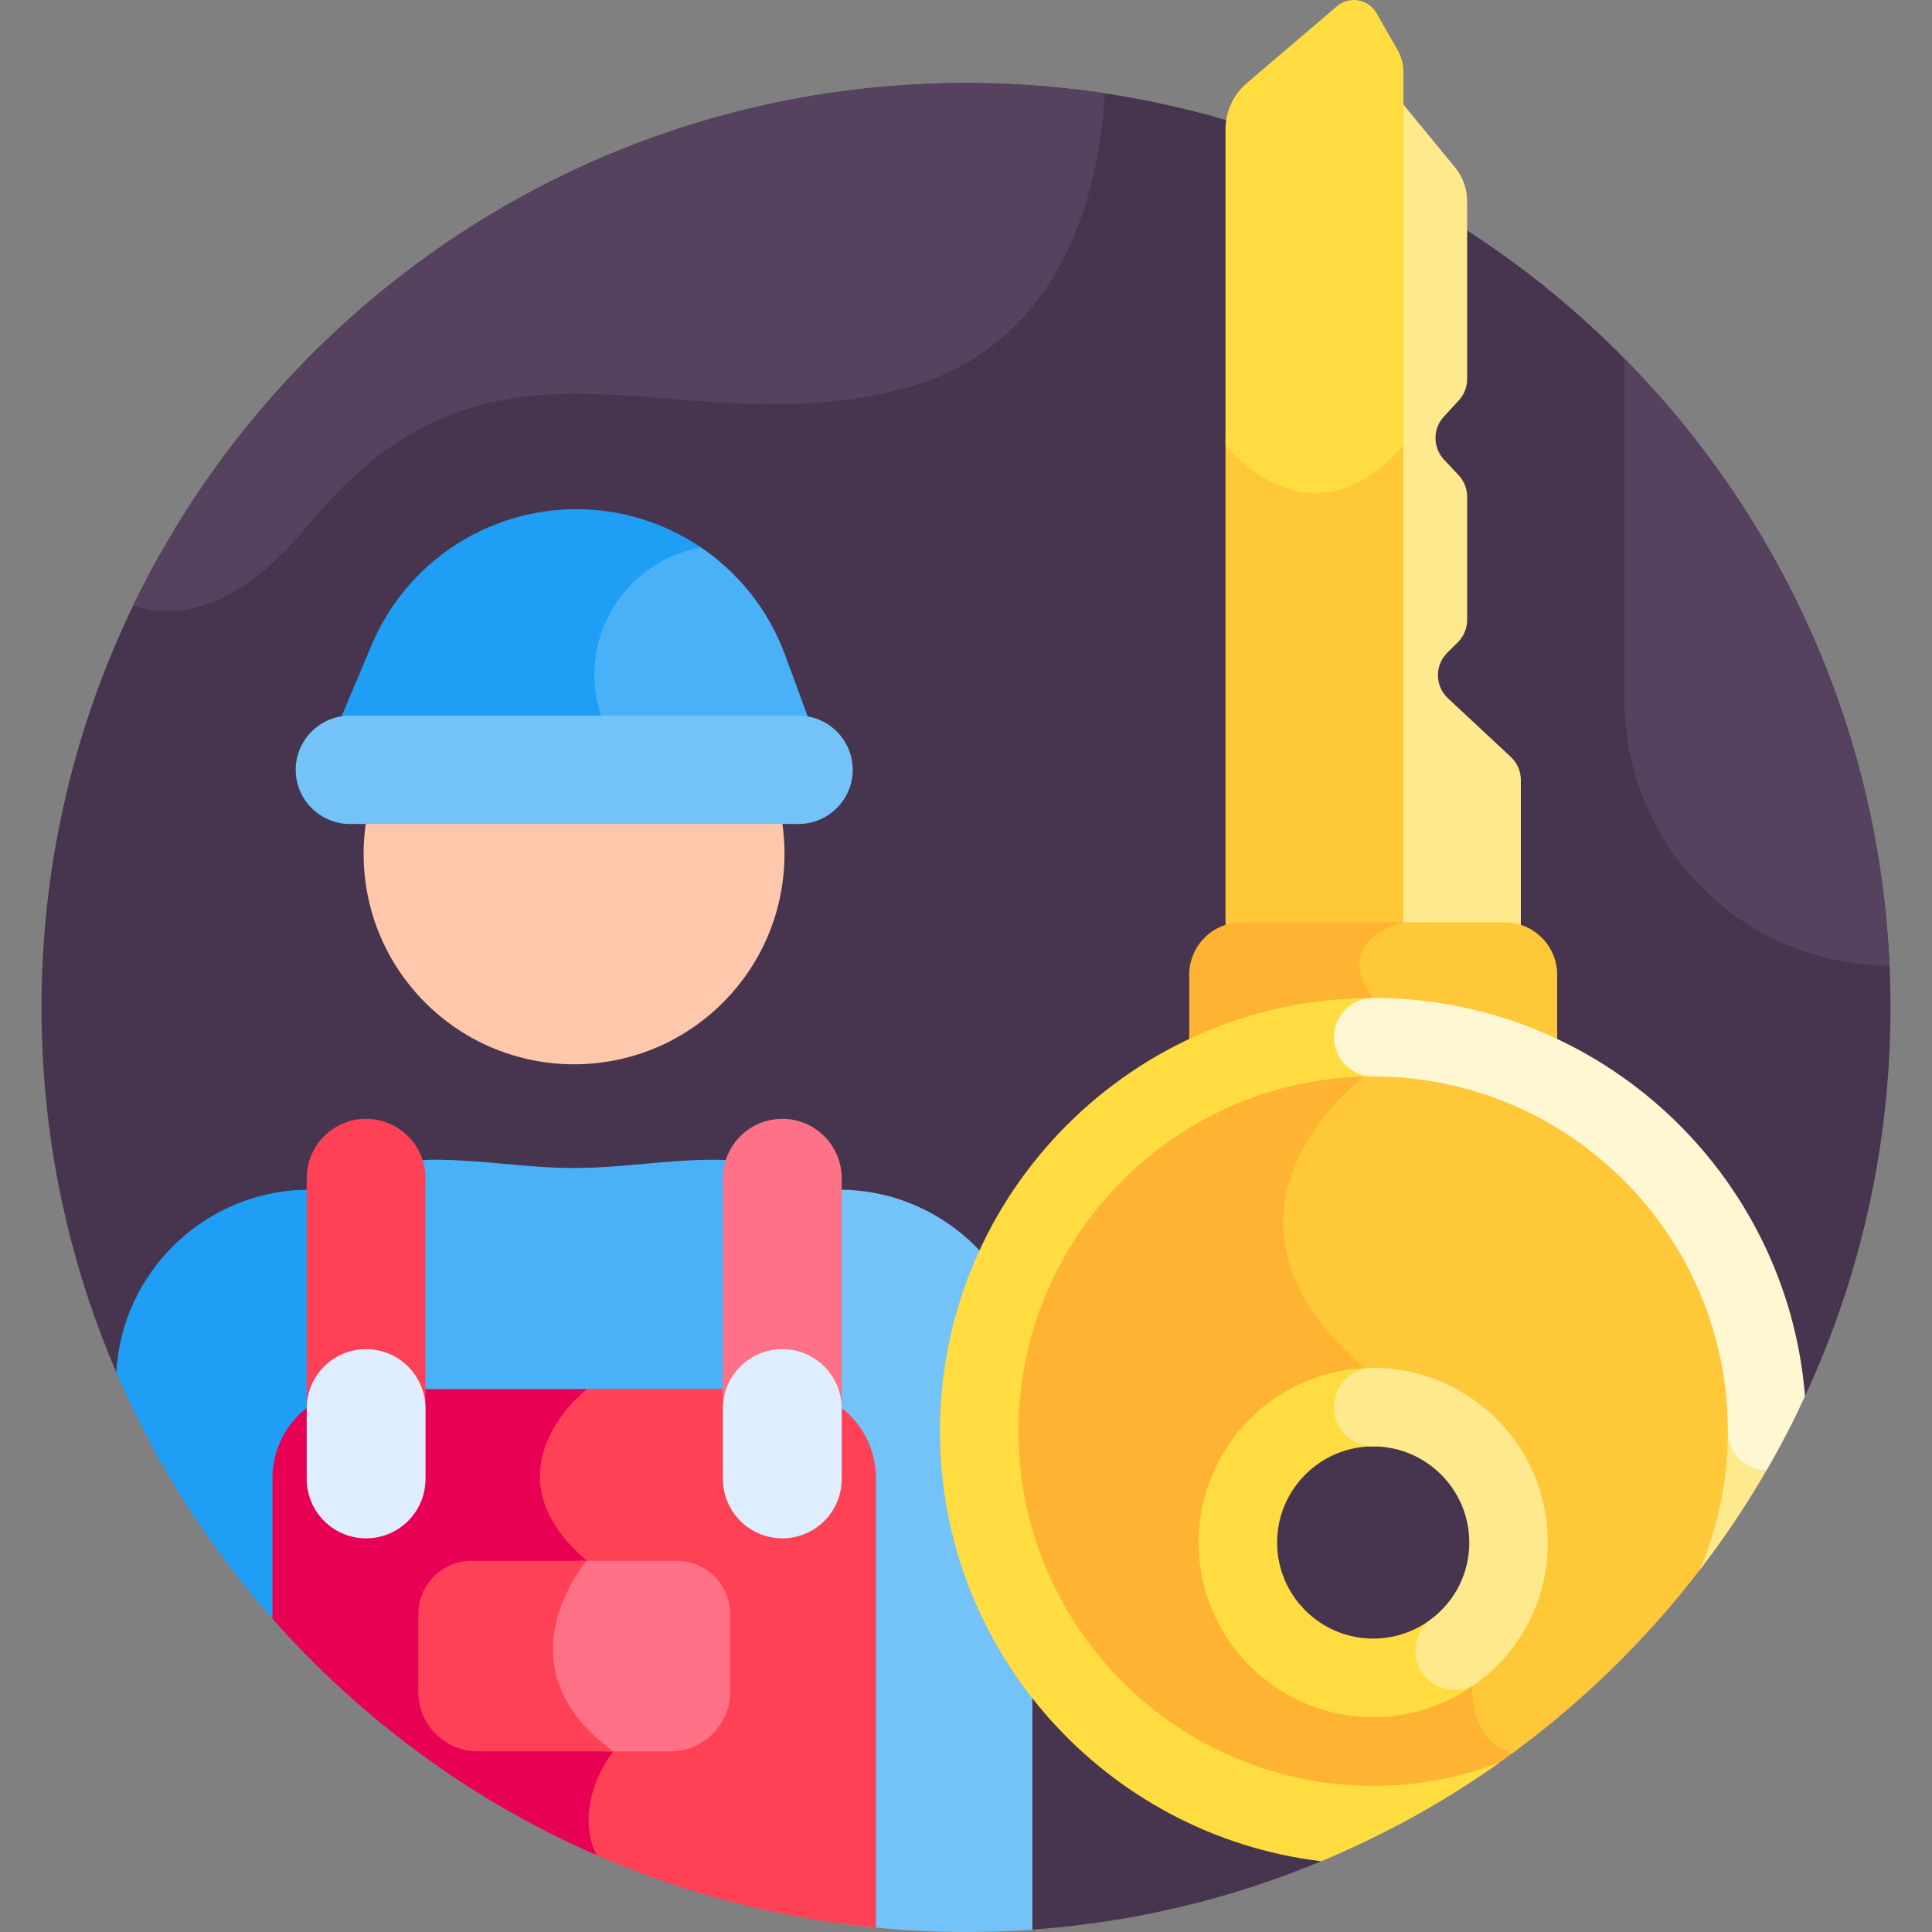
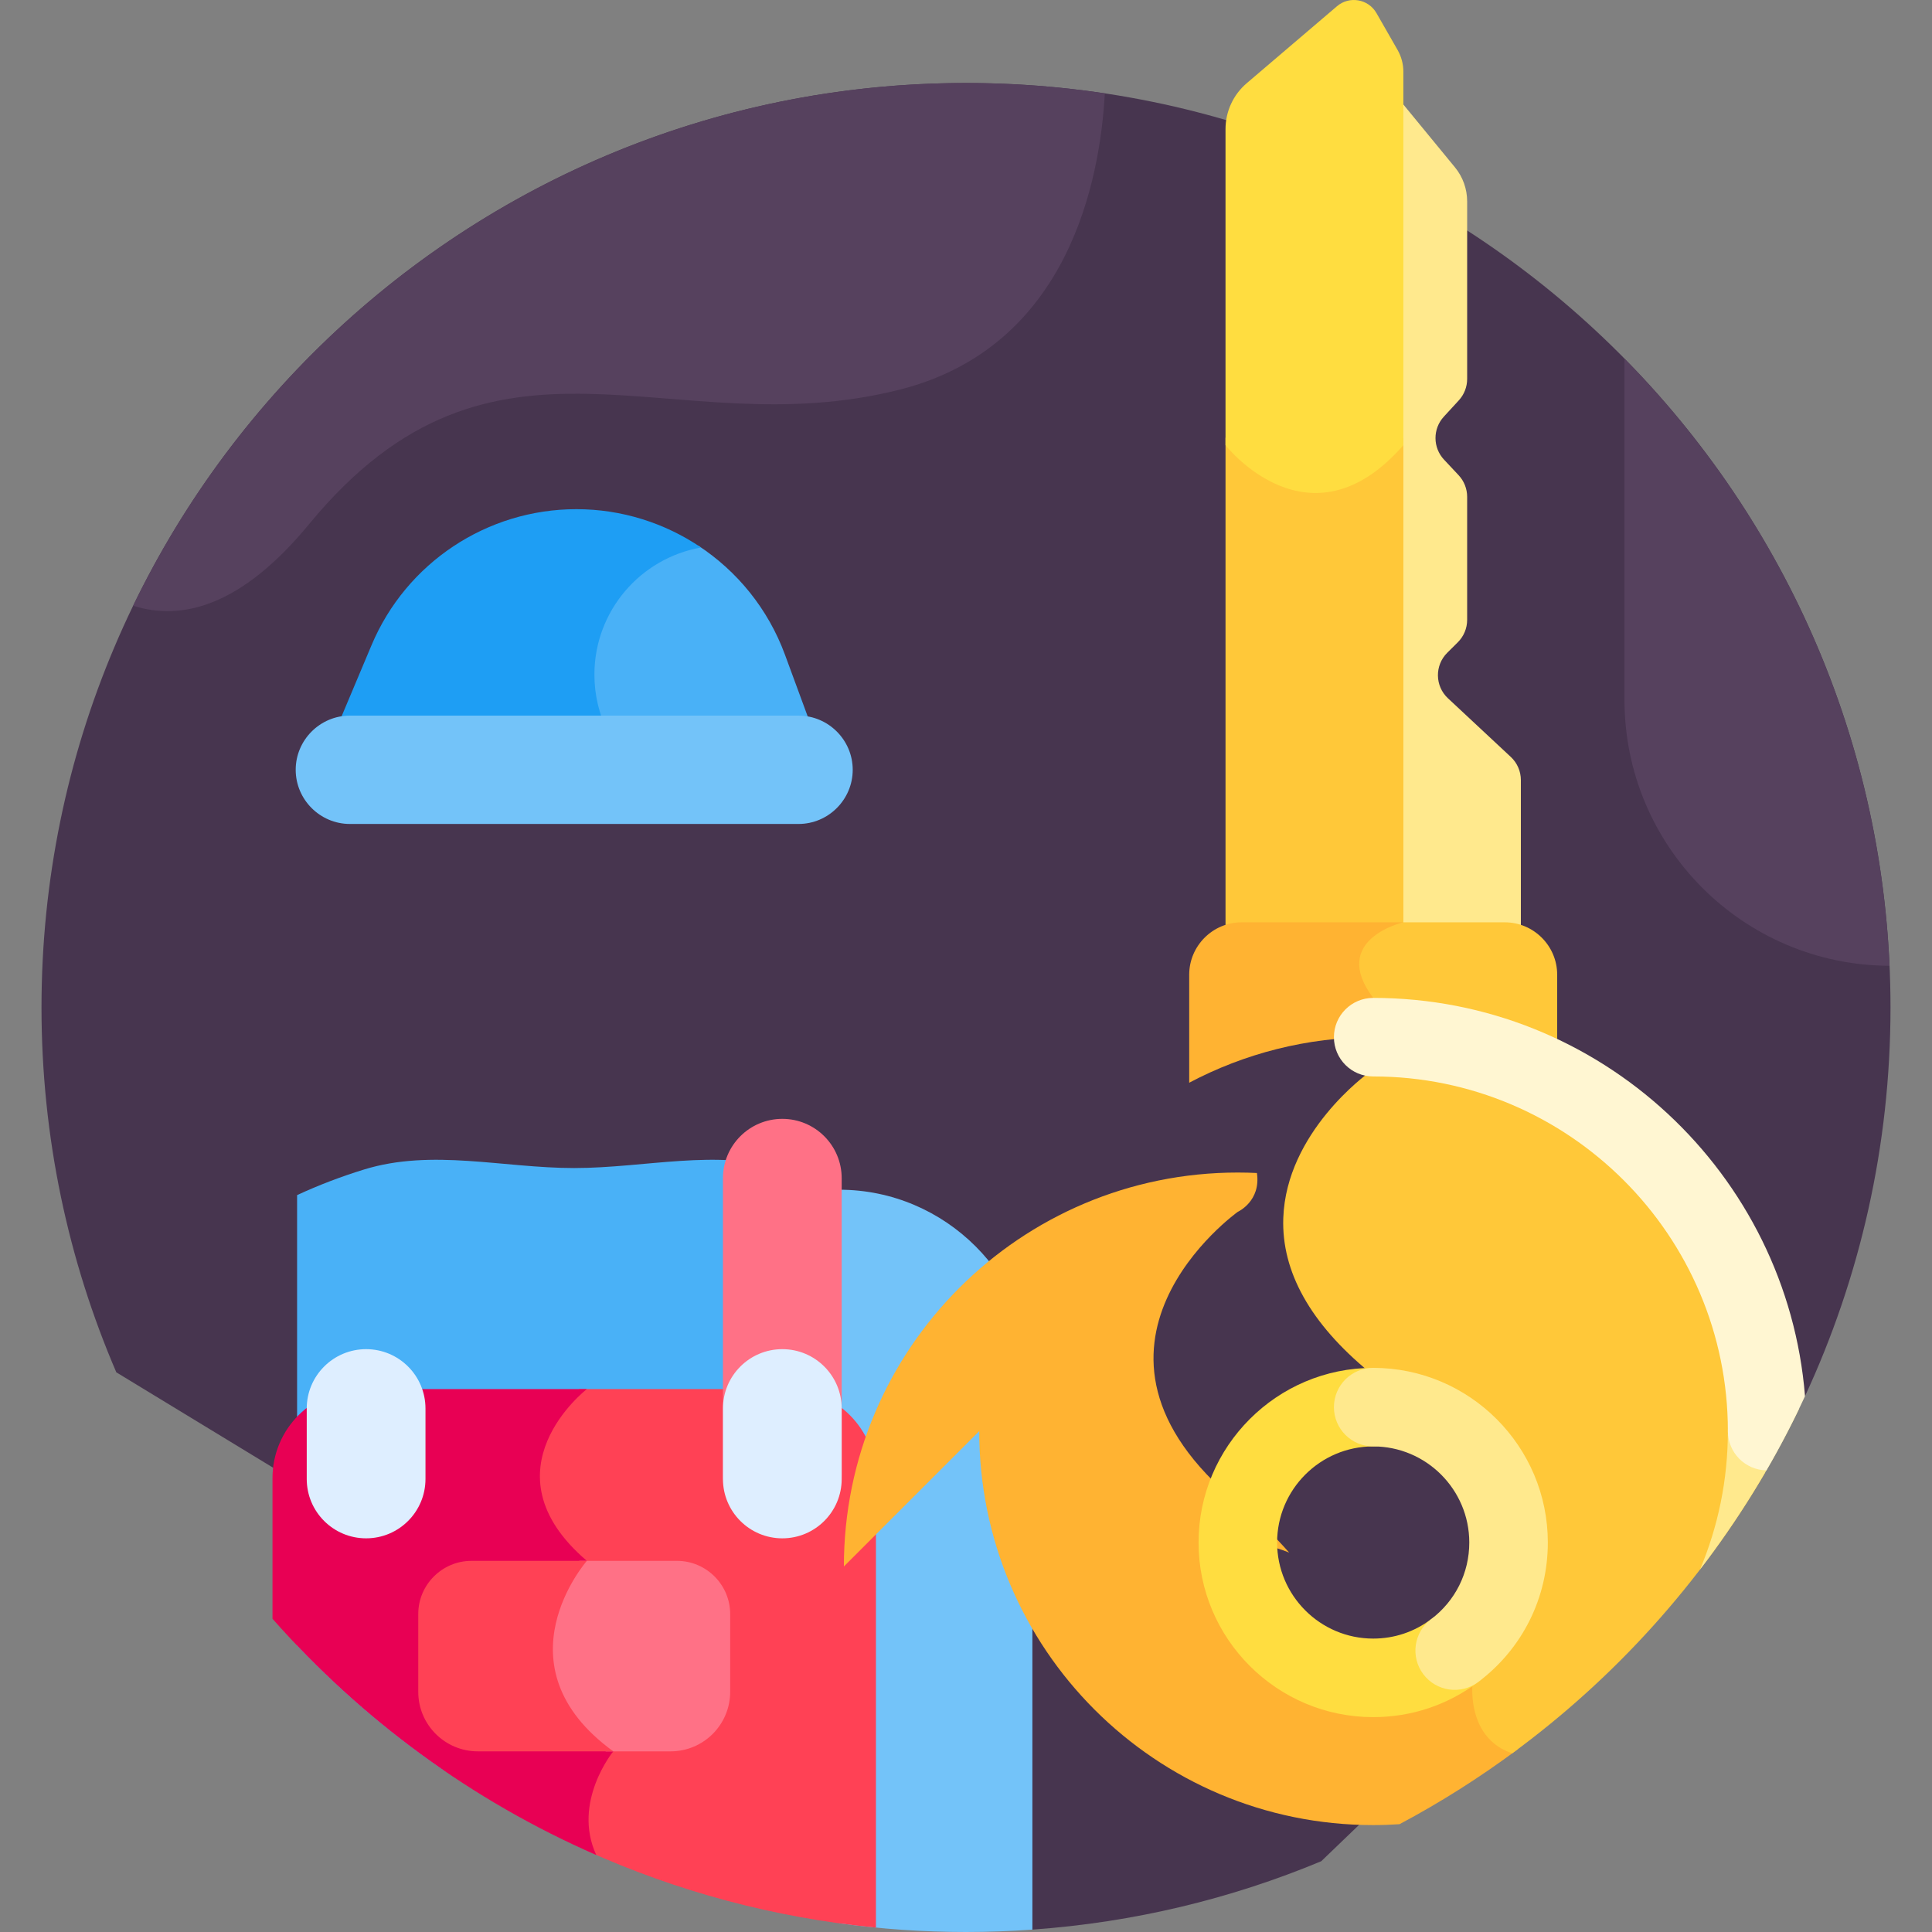
<svg xmlns="http://www.w3.org/2000/svg" id="Layer_1" enable-background="new 0 0 512 512" height="512" viewBox="0 0 512 512" width="512">
  <rect x="0" y="0" width="512" height="512" fill="#808080" stroke="none" />
  <g>
    <path d="m30.828 363.682 242.766 147.683c26.956-1.913 52.704-8.186 76.548-18.119l128.202-123.246c14.532-31.315 22.658-66.207 22.658-103.002 0-135.311-109.691-245.002-245.002-245.002s-245.002 109.691-245.002 245.002c0 34.338 7.076 67.02 19.83 96.684z" fill="#47354f" />
    <path d="m152.172 309.544c-18.898 0-37.64-5.177-55.701.388-6.203 1.911-12.103 4.172-17.739 6.784v119.402c11.717 12.278 24.706 23.33 38.74 32.969h108.139v-152.371c-5.635-2.613-11.536-4.873-17.74-6.784-18.059-5.565-36.8-.388-55.699-.388z" fill="#49b1f7" />
    <path d="m222.429 315.288v194.413c10.977 1.504 22.18 2.299 33.571 2.299 5.917 0 11.782-.222 17.594-.635v-144.912c0-28.141-23.024-51.165-51.165-51.165z" fill="#73c3f9" />
-     <path d="m30.828 363.682c12.214 28.408 29.643 54.041 51.087 75.696 0-39.363 0-97.763 0-124.091-27.211.001-49.634 21.53-51.087 48.395z" fill="#1e9ef4" />
    <g>
-       <ellipse cx="152.172" cy="226.285" fill="#ffc7ab" rx="55.779" ry="55.779" transform="matrix(.707 -.707 .707 .707 -115.437 173.879)" />
-     </g>
+       </g>
    <path d="m208.536 368.122h-55.01s-28 21.602 0 45.522c0 0-24.333 27.711 7 50.482 0 0-10.416 12.71-4.983 26.366 23.76 10.698 49.526 17.731 76.59 20.348v-119.121c-.001-13.032-10.565-23.597-23.597-23.597z" fill="#ff4155" />
    <path d="m155.525 368.122h-59.716c-13.032 0-23.596 10.564-23.596 23.596v37.272c23.525 26.67 52.766 48.172 85.802 62.606-6.474-14.068 4.511-27.47 4.511-27.47-31.333-22.771-7-50.482-7-50.482-28.001-23.92-.001-45.522-.001-45.522z" fill="#e80054" />
-     <path d="m97.022 406.501c-8.69 0-15.735-7.045-15.735-15.735v-78.522c0-8.69 7.045-15.735 15.735-15.735 8.69 0 15.735 7.045 15.735 15.735v78.522c.001 8.69-7.044 15.735-15.735 15.735z" fill="#ff4155" />
    <path d="m207.322 406.501c-8.691 0-15.735-7.045-15.735-15.735v-78.522c0-8.69 7.045-15.735 15.735-15.735 8.69 0 15.735 7.045 15.735 15.735v78.522c.001 8.69-7.044 15.735-15.735 15.735z" fill="#ff7186" />
    <path d="m97.022 357.541c-8.69 0-15.735 7.045-15.735 15.735v18.663c0 8.69 7.045 15.735 15.735 15.735 8.691 0 15.736-7.045 15.736-15.735v-18.663c0-8.69-7.045-15.735-15.736-15.735z" fill="#deeeff" />
    <path d="m207.323 357.541c-8.691 0-15.736 7.045-15.736 15.735v18.663c0 8.69 7.045 15.735 15.735 15.735 8.69 0 15.735-7.045 15.735-15.735v-18.663c.001-8.69-7.044-15.735-15.734-15.735z" fill="#deeeff" />
    <path d="m179.419 413.644h-25.893s-24.333 27.711 7 50.482h17.192c8.718 0 15.786-7.068 15.786-15.786v-20.611c-.001-7.747-6.339-14.085-14.085-14.085z" fill="#ff7186" />
    <path d="m124.926 413.644c-7.747 0-14.085 6.338-14.085 14.085v20.611c0 8.718 7.068 15.786 15.786 15.786h35.898c-31.333-22.771-7-50.482-7-50.482z" fill="#ff4155" />
    <path d="m156.578 179.271c0 5.253 1.163 10.229 3.218 14.71h55.773l-7.555-20.508c-4.467-12.125-12.648-22.112-22.968-28.882-16.227 3.215-28.468 17.509-28.468 34.68z" fill="#49b1f7" />
    <path d="m157.525 178.791c0-16.869 12.207-30.877 28.267-33.699-9.54-6.469-20.978-10.156-33.047-10.156-23.698 0-45.088 14.202-54.284 36.043l-9.685 23.003h72.305c-2.272-4.579-3.556-9.734-3.556-15.191z" fill="#1e9ef4" />
    <path d="m211.624 218.358h-118.904c-7.895 0-14.355-6.46-14.355-14.355 0-7.895 6.46-14.355 14.355-14.355h118.904c7.895 0 14.355 6.46 14.355 14.355 0 7.895-6.459 14.355-14.355 14.355z" fill="#73c3f9" />
    <g>
      <path d="m403.045 259.702v-52.979c0-2.322-.964-4.54-2.662-6.124l-16.655-15.542c-3.471-3.24-3.559-8.715-.191-12.063l2.804-2.788c1.581-1.572 2.47-3.71 2.47-5.939v-32.605c0-2.128-.81-4.176-2.265-5.729l-3.858-4.115c-2.998-3.198-3.023-8.166-.059-11.394l3.975-4.328c1.419-1.546 2.207-3.567 2.207-5.666v-47.063c0-3.29-1.141-6.478-3.23-9.021l-14.31-17.42h-3.305v224.06c12.418.861 24.233 3.889 35.079 8.716z" fill="#ffe98d" />
    </g>
    <path d="m324.776 115.981v141.048c11.186-4.092 23.267-6.326 35.871-6.326 3.806 0 7.561.217 11.261.614v-135.336c-24.867 28.5-47.132 0-47.132 0z" fill="#ffc839" />
    <path d="m359.286 252.08c-1.425 3.905-.272 8.373 3.425 13.279 2.636 3.497 4.222 6.734 4.719 9.566 16.303.541 31.658 4.822 45.238 12.008v-28.633c0-7.632-6.244-13.876-13.876-13.876h-31.386c-2.976 1.349-6.691 3.744-8.12 7.656z" fill="#ffc839" />
    <path d="m371.908 244.424h-42.88c-7.632 0-13.876 6.244-13.876 13.876v28.634c14.555-7.702 31.145-12.07 48.758-12.07 1.697 0 3.382.053 5.059.133-.417-2.816-1.858-6.292-5.059-10.539-11.699-15.524 7.998-20.034 7.998-20.034z" fill="#ffb332" />
-     <path d="m259.508 379.266c0 57.66 46.742 104.402 104.402 104.402 2.345 0 4.669-.085 6.976-.237 10.995-5.849 21.487-12.516 31.405-19.91-12.452-3.191-10.515-17.792-10.515-17.792s4.754-8.883 4.969-22.507c-5.558 12.616-18.164 21.428-32.835 21.428-19.811 0-35.871-16.06-35.871-35.871s16.06-35.871 35.871-35.871c4.817 0 9.409.956 13.606 2.678-3.802-4.333-8.294-8.711-13.606-13.084-50.283-41.397 0-77.23 0-77.23s6.17-2.799 5.058-10.283c-1.676-.08-3.361-.124-5.057-.124-57.661-.001-104.403 46.741-104.403 104.401z" fill="#ffb332" />
+     <path d="m259.508 379.266c0 57.66 46.742 104.402 104.402 104.402 2.345 0 4.669-.085 6.976-.237 10.995-5.849 21.487-12.516 31.405-19.91-12.452-3.191-10.515-17.792-10.515-17.792s4.754-8.883 4.969-22.507c-5.558 12.616-18.164 21.428-32.835 21.428-19.811 0-35.871-16.06-35.871-35.871c4.817 0 9.409.956 13.606 2.678-3.802-4.333-8.294-8.711-13.606-13.084-50.283-41.397 0-77.23 0-77.23s6.17-2.799 5.058-10.283c-1.676-.08-3.361-.124-5.057-.124-57.661-.001-104.403 46.741-104.403 104.401z" fill="#ffb332" />
    <path d="m256 21.996c-97.153 0-181.095 56.549-220.715 138.527 12.782 4.056 28.577.305 46.63-21.626 49.39-60 95.61-20.166 156.61-35.666 44.738-11.368 53.024-55.67 54.262-78.485-12-1.807-24.283-2.75-36.787-2.75z" fill="#56415e" />
    <path d="m430.502 95.045v90.408c0 38.849 31.424 70.353 70.24 70.493-2.78-62.616-29.061-119.115-70.24-160.901z" fill="#56415e" />
    <path d="m367.431 274.929c.245 1.396.229 2.695-.066 3.875-.893 3.581-3.952 5.043-4.074 5.1l-.252.146c-.905.645-22.165 16.051-22.955 38.753-.495 14.209 7.2 27.955 22.872 40.857 4.247 3.496 8.088 7.115 11.524 10.833 14.651 4.512 25.301 18.154 25.301 34.286 0 6.444-1.708 12.485-4.682 17.712-.818 11.208-4.6 18.445-4.646 18.531l-.128.24-.036.268c-.054.405-1.254 10.005 4.923 15.86 1.546 1.466 3.402 2.551 5.553 3.258 27.093-19.876 49.952-45.181 66.964-74.324.383-3.634.583-7.323.583-11.058 0-56.481-44.852-102.479-100.881-104.337z" fill="#ffc839" />
-     <path d="m363.91 285.271c5.747 0 10.407-4.659 10.407-10.407s-4.659-10.407-10.407-10.407c-63.306 0-114.808 51.503-114.808 114.808 0 58.647 44.203 107.157 101.041 113.981 16.777-6.989 32.613-15.783 47.259-26.152-10.679 4.076-21.932 6.166-33.492 6.166-51.829 0-93.994-42.167-93.994-93.996s42.165-93.993 93.994-93.993z" fill="#ffdd40" />
    <g>
      <path d="m363.91 455.057c-25.518 0-46.278-20.76-46.278-46.278s20.76-46.278 46.278-46.278c5.748 0 10.407 4.659 10.407 10.407s-4.659 10.407-10.407 10.407c-14.041 0-25.464 11.423-25.464 25.464s11.423 25.464 25.464 25.464c5.585 0 10.885-1.773 15.326-5.125 4.586-3.465 11.112-2.553 14.576 2.035 3.463 4.586 2.552 11.113-2.035 14.576-8.082 6.101-17.719 9.328-27.867 9.328z" fill="#ffdd40" />
    </g>
    <g>
      <path d="m377.201 443.693c-3.463-4.587-2.552-11.113 2.035-14.576 6.443-4.866 10.139-12.278 10.139-20.339 0-14.041-11.423-25.464-25.465-25.464-5.748 0-10.407-4.659-10.407-10.407s4.659-10.407 10.407-10.407c25.518 0 46.279 20.76 46.279 46.278 0 14.647-6.711 28.114-18.412 36.949-4.606 3.479-11.126 2.536-14.576-2.034z" fill="#ffe98d" />
    </g>
    <path d="m476.813 373.275c-1.884-2.669-4.986-4.417-8.501-4.417-5.747 0-10.407 4.659-10.407 10.407 0 12.909-2.603 25.33-7.393 36.691 10.148-13.231 18.989-27.517 26.301-42.681z" fill="#ffe98d" />
    <path d="m363.91 264.457c-5.748 0-10.407 4.659-10.407 10.407s4.659 10.407 10.407 10.407c51.829 0 93.996 42.165 93.996 93.994 0 5.683 4.557 10.294 10.215 10.397 3.695-6.376 7.104-12.939 10.224-19.663-4.735-58.988-54.248-105.542-114.435-105.542z" fill="#fff6d2" />
    <path d="m370.37 13.233-5.59-9.761c-2.148-3.75-7.175-4.625-10.464-1.821l-23.925 20.403c-3.564 3.04-5.617 7.489-5.617 12.172v83.754s22.265 28.5 47.132 0v-98.966c.002-2.028-.528-4.021-1.536-5.781z" fill="#ffdd40" />
  </g>
</svg>